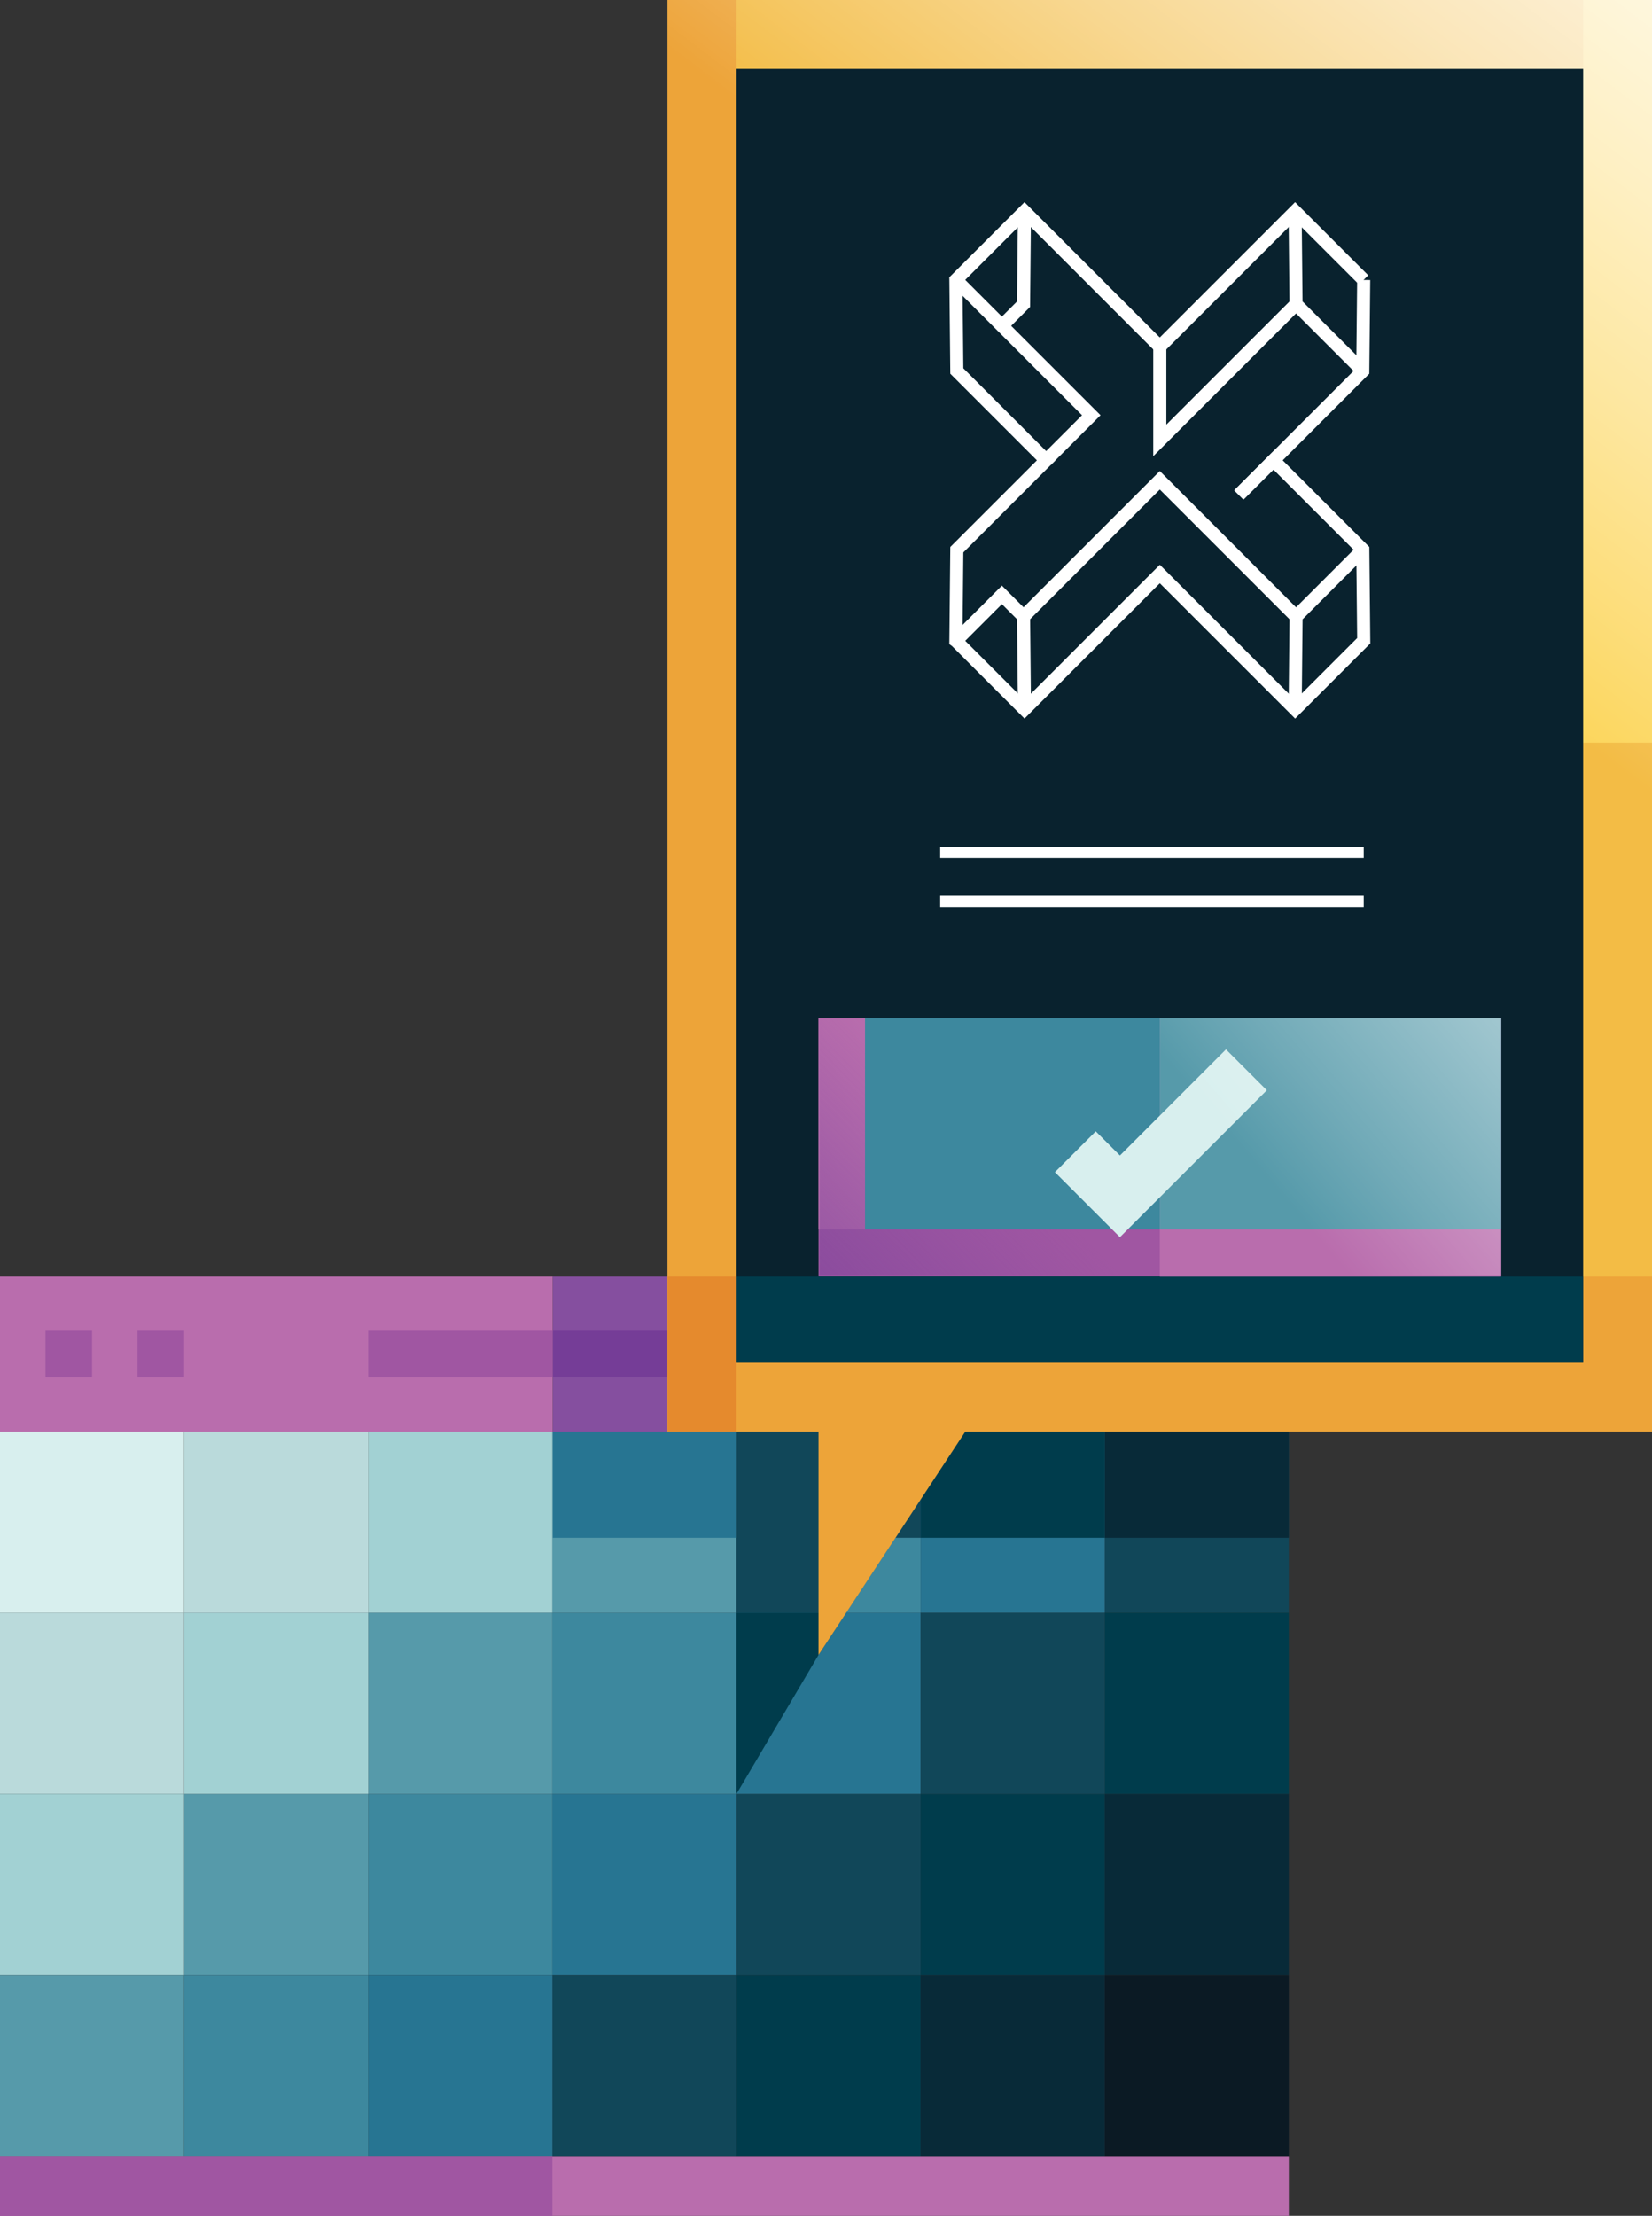
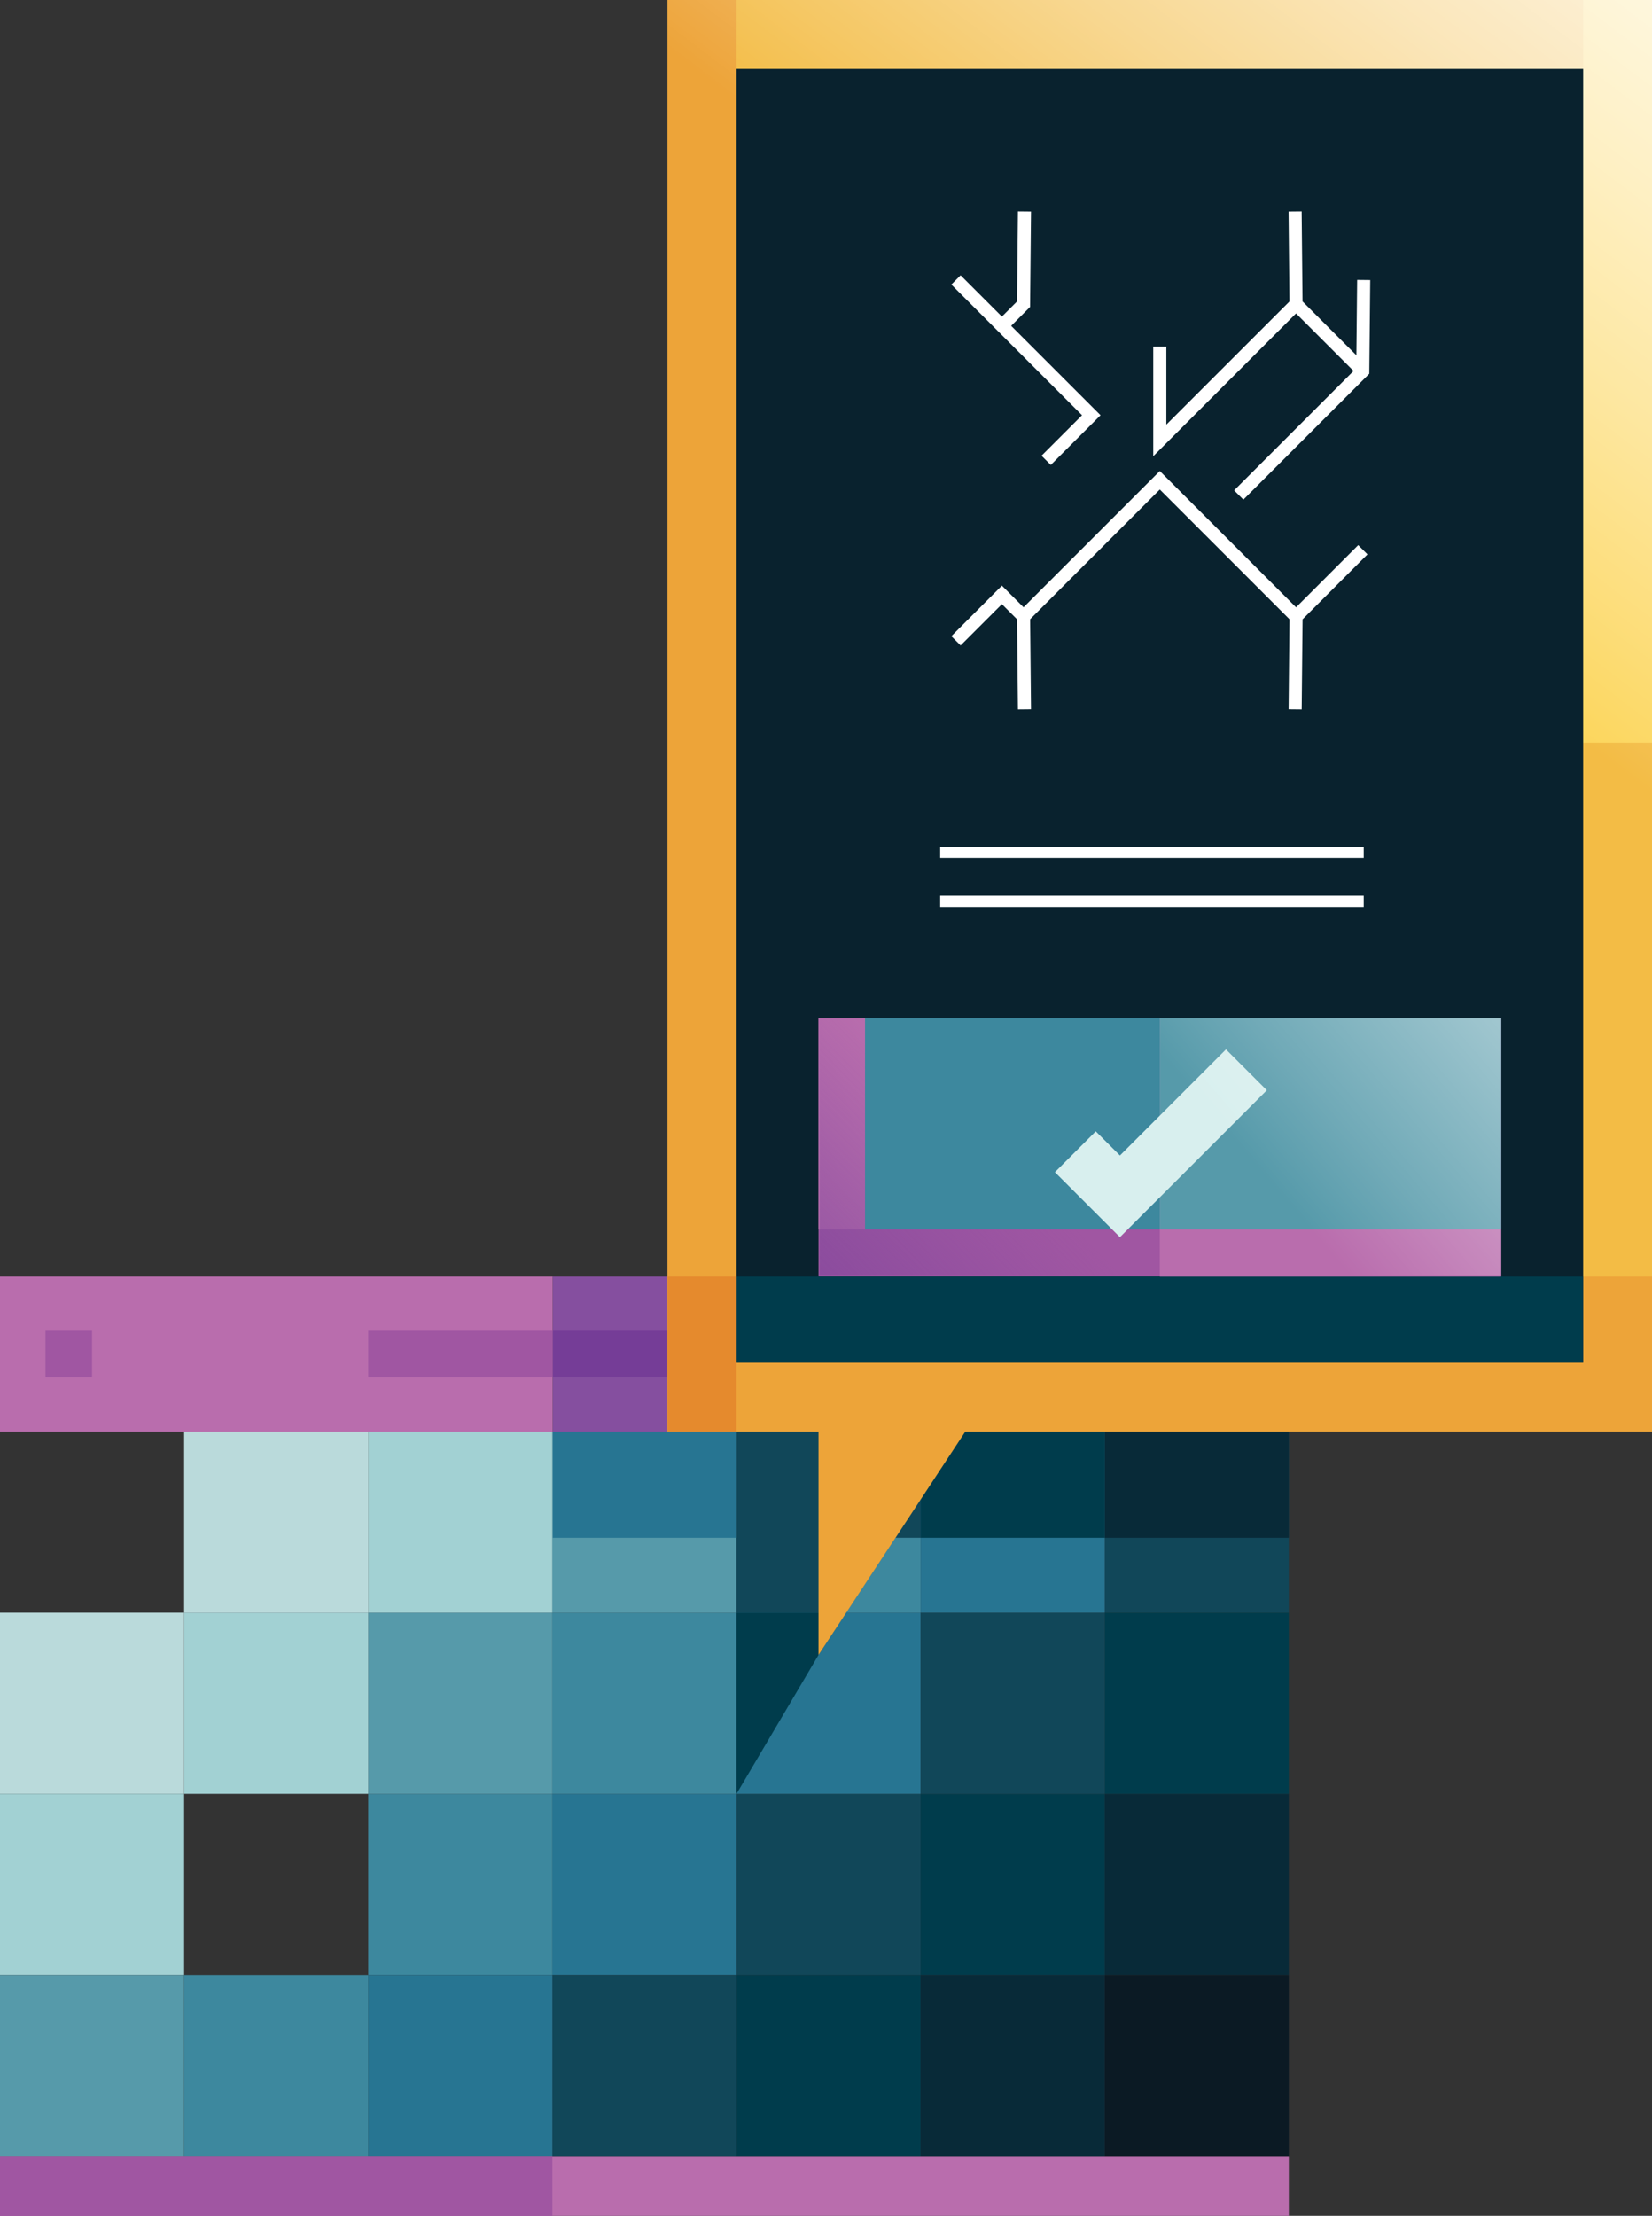
<svg xmlns="http://www.w3.org/2000/svg" xmlns:xlink="http://www.w3.org/1999/xlink" viewBox="0 0 297.617 399.134">
  <rect x="0" y="0" width="297.617" height="399.134" fill="#333333" stroke="none" />
  <defs>
    <linearGradient id="a" x1="342.336" y1="-47.344" x2="223.785" y2="109.313" gradientUnits="userSpaceOnUse">
      <stop offset="0" stop-color="#fff" />
      <stop offset="0.083" stop-color="#fff" stop-opacity="0.975" />
      <stop offset="0.197" stop-color="#fff" stop-opacity="0.904" />
      <stop offset="0.332" stop-color="#fff" stop-opacity="0.787" />
      <stop offset="0.48" stop-color="#fff" stop-opacity="0.624" />
      <stop offset="0.641" stop-color="#fff" stop-opacity="0.416" />
      <stop offset="0.809" stop-color="#fff" stop-opacity="0.165" />
      <stop offset="0.91" stop-color="#fff" stop-opacity="0" />
    </linearGradient>
    <linearGradient id="b" x1="114.777" y1="269.311" x2="185.141" y2="199.905" gradientUnits="userSpaceOnUse">
      <stop offset="0" stop-color="#753d97" />
      <stop offset="0.116" stop-color="#763e97" stop-opacity="0.957" />
      <stop offset="0.278" stop-color="#784098" stop-opacity="0.838" />
      <stop offset="0.466" stop-color="#7b439a" stop-opacity="0.641" />
      <stop offset="0.675" stop-color="#7f489c" stop-opacity="0.367" />
      <stop offset="0.898" stop-color="#854f9f" stop-opacity="0.02" />
      <stop offset="0.91" stop-color="#854f9f" stop-opacity="0" />
    </linearGradient>
    <linearGradient id="c" x1="351.636" y1="110.233" x2="218.307" y2="224.958" xlink:href="#a" />
  </defs>
-   <rect x="33.169" y="323.128" width="33.17" height="32.629" style="fill:#569aaa" />
  <rect x="66.339" y="323.128" width="33.17" height="32.629" style="fill:#3d889e" />
  <rect x="132.679" y="323.128" width="33.17" height="32.629" style="fill:#114759" />
  <rect x="199.018" y="323.128" width="33.17" height="32.629" style="fill:#082a38" />
  <rect x="66.339" y="290.499" width="33.17" height="32.629" style="fill:#569aaa" />
  <rect x="33.169" y="290.499" width="33.17" height="32.629" style="fill:#a2d1d3" />
  <rect x="132.679" y="290.499" width="33.17" height="32.629" style="fill:#277592" />
  <rect x="199.018" y="290.499" width="33.17" height="32.629" style="fill:#003c4c" />
  <rect x="199.018" y="355.757" width="33.17" height="32.629" style="fill:#0b1a24" />
  <rect x="132.679" y="355.757" width="33.17" height="32.629" style="fill:#003c4c" />
  <rect x="66.339" y="257.87" width="33.17" height="32.629" style="fill:#a2d1d3" />
-   <rect y="257.87" width="33.169" height="32.629" style="fill:#d8efee" />
  <rect x="33.169" y="257.87" width="33.17" height="32.629" style="fill:#badadb" />
  <rect x="132.679" y="257.87" width="33.17" height="32.629" style="fill:#3d889e" />
  <rect x="199.018" y="257.87" width="33.17" height="32.629" style="fill:#114759" />
  <rect y="290.499" width="33.169" height="32.629" style="fill:#badadb" />
  <rect y="323.128" width="33.169" height="32.629" style="fill:#a2d1d3" />
  <rect y="355.757" width="33.169" height="32.629" style="fill:#569aaa" />
  <rect x="33.169" y="355.757" width="33.17" height="32.629" style="fill:#3d889e" />
  <rect x="99.509" y="323.128" width="33.17" height="32.629" style="fill:#277592" />
  <rect x="99.509" y="290.499" width="33.17" height="32.629" style="fill:#3d889e" />
  <rect x="99.509" y="257.87" width="33.17" height="32.629" style="fill:#569aaa" />
  <rect x="99.509" y="355.757" width="33.17" height="32.629" style="fill:#114759" />
  <rect x="165.849" y="323.128" width="33.17" height="32.629" style="fill:#003c4c" />
  <rect x="165.849" y="290.499" width="33.17" height="32.629" style="fill:#114759" />
  <rect x="165.849" y="257.87" width="33.17" height="32.629" style="fill:#277592" />
  <rect x="165.849" y="355.757" width="33.17" height="32.629" style="fill:#082a38" />
  <rect x="66.339" y="355.757" width="33.17" height="32.629" style="fill:#277592" />
  <rect y="388.385" width="232.188" height="10.748" style="fill:#b96dad" />
  <line x1="165.849" y1="277.001" x2="165.848" y2="277.001" style="fill:#b96dad" />
  <rect y="229.942" width="99.592" height="27.928" style="fill:#b96dad" />
  <polygon points="99.592 229.942 99.592 257.87 165.848 257.87 165.849 257.87 165.849 257.87 165.849 257.87 232.188 257.87 232.188 257.87 232.188 257.87 232.188 229.942 99.592 229.942" style="fill:#854f9f" />
  <polygon points="152.432 290.499 132.685 290.499 132.685 323.128 147.459 298.103 152.432 290.499" style="fill:#003c4c" />
  <polygon points="132.685 277.001 132.685 290.499 152.432 290.499 161.311 277.001 165.848 277.001 165.848 257.87 132.679 257.87 132.679 277.001 132.685 277.001" style="fill:#114759" />
  <rect x="199.018" y="257.87" width="33.169" height="19.131" style="fill:#082a38" />
  <rect x="99.592" y="257.87" width="33.087" height="19.131" style="fill:#277592" />
  <rect x="165.849" y="257.87" width="33.169" height="19.131" style="fill:#003c4c" />
  <rect x="66.339" y="239.707" width="33.253" height="8.398" style="fill:#a056a2" />
  <rect x="8.187" y="239.707" width="8.398" height="8.398" style="fill:#a056a2" />
-   <rect x="24.772" y="239.707" width="8.398" height="8.398" style="fill:#a056a2" />
  <rect x="99.592" y="239.707" width="22.368" height="8.398" style="fill:#753d97" />
  <path d="M297.617,0H120.274V257.844H297.617V0Z" style="fill:#f3bc45" />
  <path d="M132.679,0H120.274V257.844h12.404V0Z" style="fill:#eda439" />
  <path d="M297.617,0H285.212V133.782h12.404V0Z" style="fill:#fcd65d" />
  <path d="M297.617,0H120.274V257.844H297.617V0Z" style="fill:url(#a)" />
  <polygon points="174.121 257.543 147.459 257.543 147.459 298.103 174.121 257.543" style="fill:#eda439" />
  <path d="M297.617,229.942H120.274v27.901H297.617V229.942Z" style="fill:#eda439" />
  <rect x="132.679" y="12.404" width="152.534" height="233.035" style="fill:#09222e" />
  <rect x="147.459" y="183.44" width="122.973" height="46.502" style="fill:#a056a2" />
  <rect x="147.459" y="183.44" width="8.387" height="38.011" style="fill:#b96dad" />
  <rect x="132.679" y="229.942" width="152.534" height="15.497" style="fill:#003c4c" />
  <path d="M209.137,183.44H147.651v46.24H209.137V183.44Z" style="fill:url(#b)" />
  <rect x="155.846" y="183.44" width="114.586" height="38.011" style="fill:#3d889e" />
  <polyline points="184.565 38.077 184.399 54.791 180.497 58.693" style="fill:none;stroke:#fff;stroke-miterlimit:10;stroke-width:2.357px" />
  <polyline points="184.565 127.772 184.399 111.058 180.497 107.156 172.223 115.43" style="fill:none;stroke:#fff;stroke-miterlimit:10;stroke-width:2.357px" />
  <polyline points="233.327 127.772 233.493 111.058 245.523 99.028" style="fill:none;stroke:#fff;stroke-miterlimit:10;stroke-width:2.357px" />
-   <polyline points="245.662 50.418 233.32 38.077 208.943 62.454 184.565 38.077 172.223 50.418 172.21 50.431 172.376 66.828 188.472 82.924 172.376 99.021 172.21 115.417 172.229 115.43 184.571 127.772 208.949 103.395 233.327 127.772 245.681 115.417 245.516 99.021 229.419 82.924 223.345 88.999" style="fill:none;stroke:#fff;stroke-miterlimit:10;stroke-width:2.357px" />
  <polyline points="223.168 89.169 245.509 66.828 245.675 50.431" style="fill:none;stroke:#fff;stroke-miterlimit:10;stroke-width:2.357px" />
  <polyline points="233.32 38.077 233.486 54.791 245.516 66.821" style="fill:none;stroke:#fff;stroke-miterlimit:10;stroke-width:2.357px" />
  <path d="M233.486,54.792,209.109,79.17l-.166.166V62.454" style="fill:none;stroke:#fff;stroke-miterlimit:10;stroke-width:2.357px" />
  <path d="M184.399,111.058,208.776,86.68l.169-.169.169.169,24.378,24.378" style="fill:none;stroke:#fff;stroke-miterlimit:10;stroke-width:2.357px" />
  <polyline points="172.223 50.418 196.601 74.796 188.472 82.924" style="fill:none;stroke:#fff;stroke-miterlimit:10;stroke-width:2.357px" />
  <path d="M132.679,229.942H120.274v27.901h12.404V229.942Z" style="fill:#e58a2d" />
  <rect x="208.943" y="183.44" width="61.489" height="46.502" style="fill:#b96dad" />
  <rect x="208.943" y="183.44" width="61.489" height="38.011" style="fill:#569aaa" />
  <polyline points="193.728 207.463 201.761 215.496 224.546 192.712" style="fill:none;stroke:#d8efee;stroke-miterlimit:10;stroke-width:10.406px" />
  <path d="M270.432,183.44H208.946v46.24h61.486V183.44Z" style="fill:url(#c)" />
  <line x1="169.379" y1="153.536" x2="245.681" y2="153.536" style="fill:none;stroke:#fff;stroke-miterlimit:10;stroke-width:2.025px" />
  <line x1="169.379" y1="162.358" x2="245.681" y2="162.358" style="fill:none;stroke:#fff;stroke-miterlimit:10;stroke-width:2.025px" />
  <rect y="388.385" width="99.509" height="10.748" style="fill:#a056a2" />
</svg>